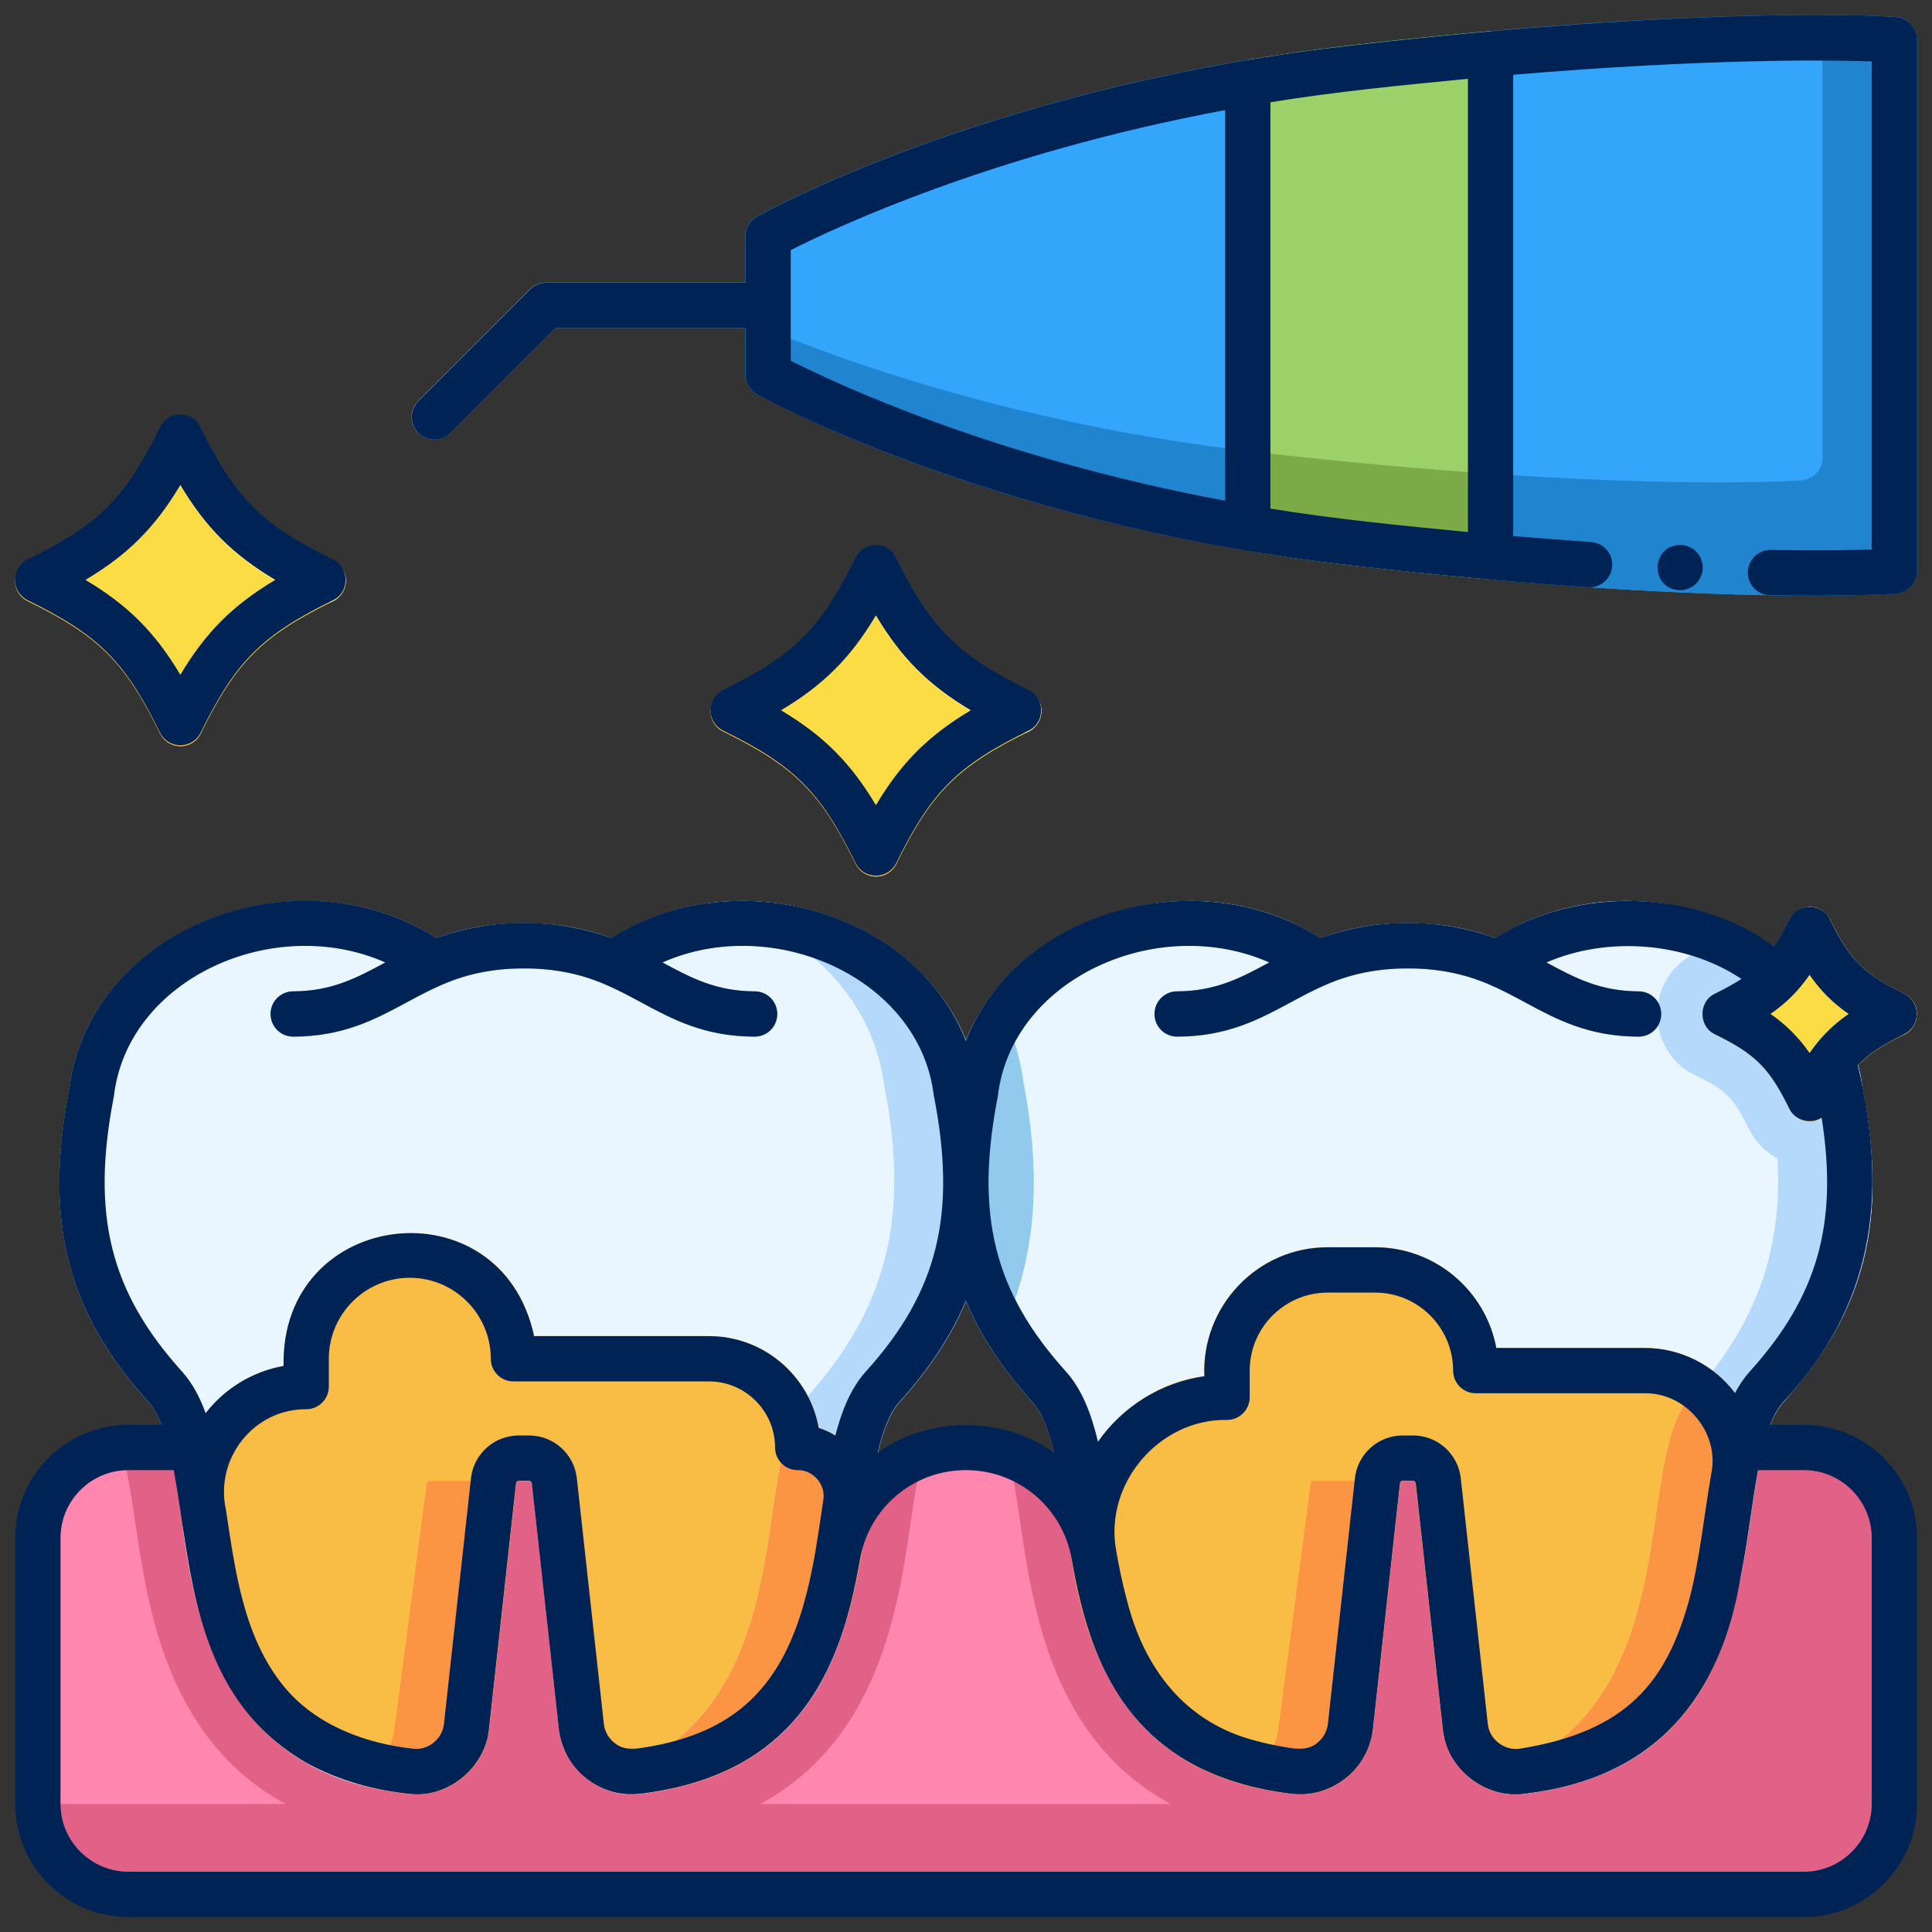
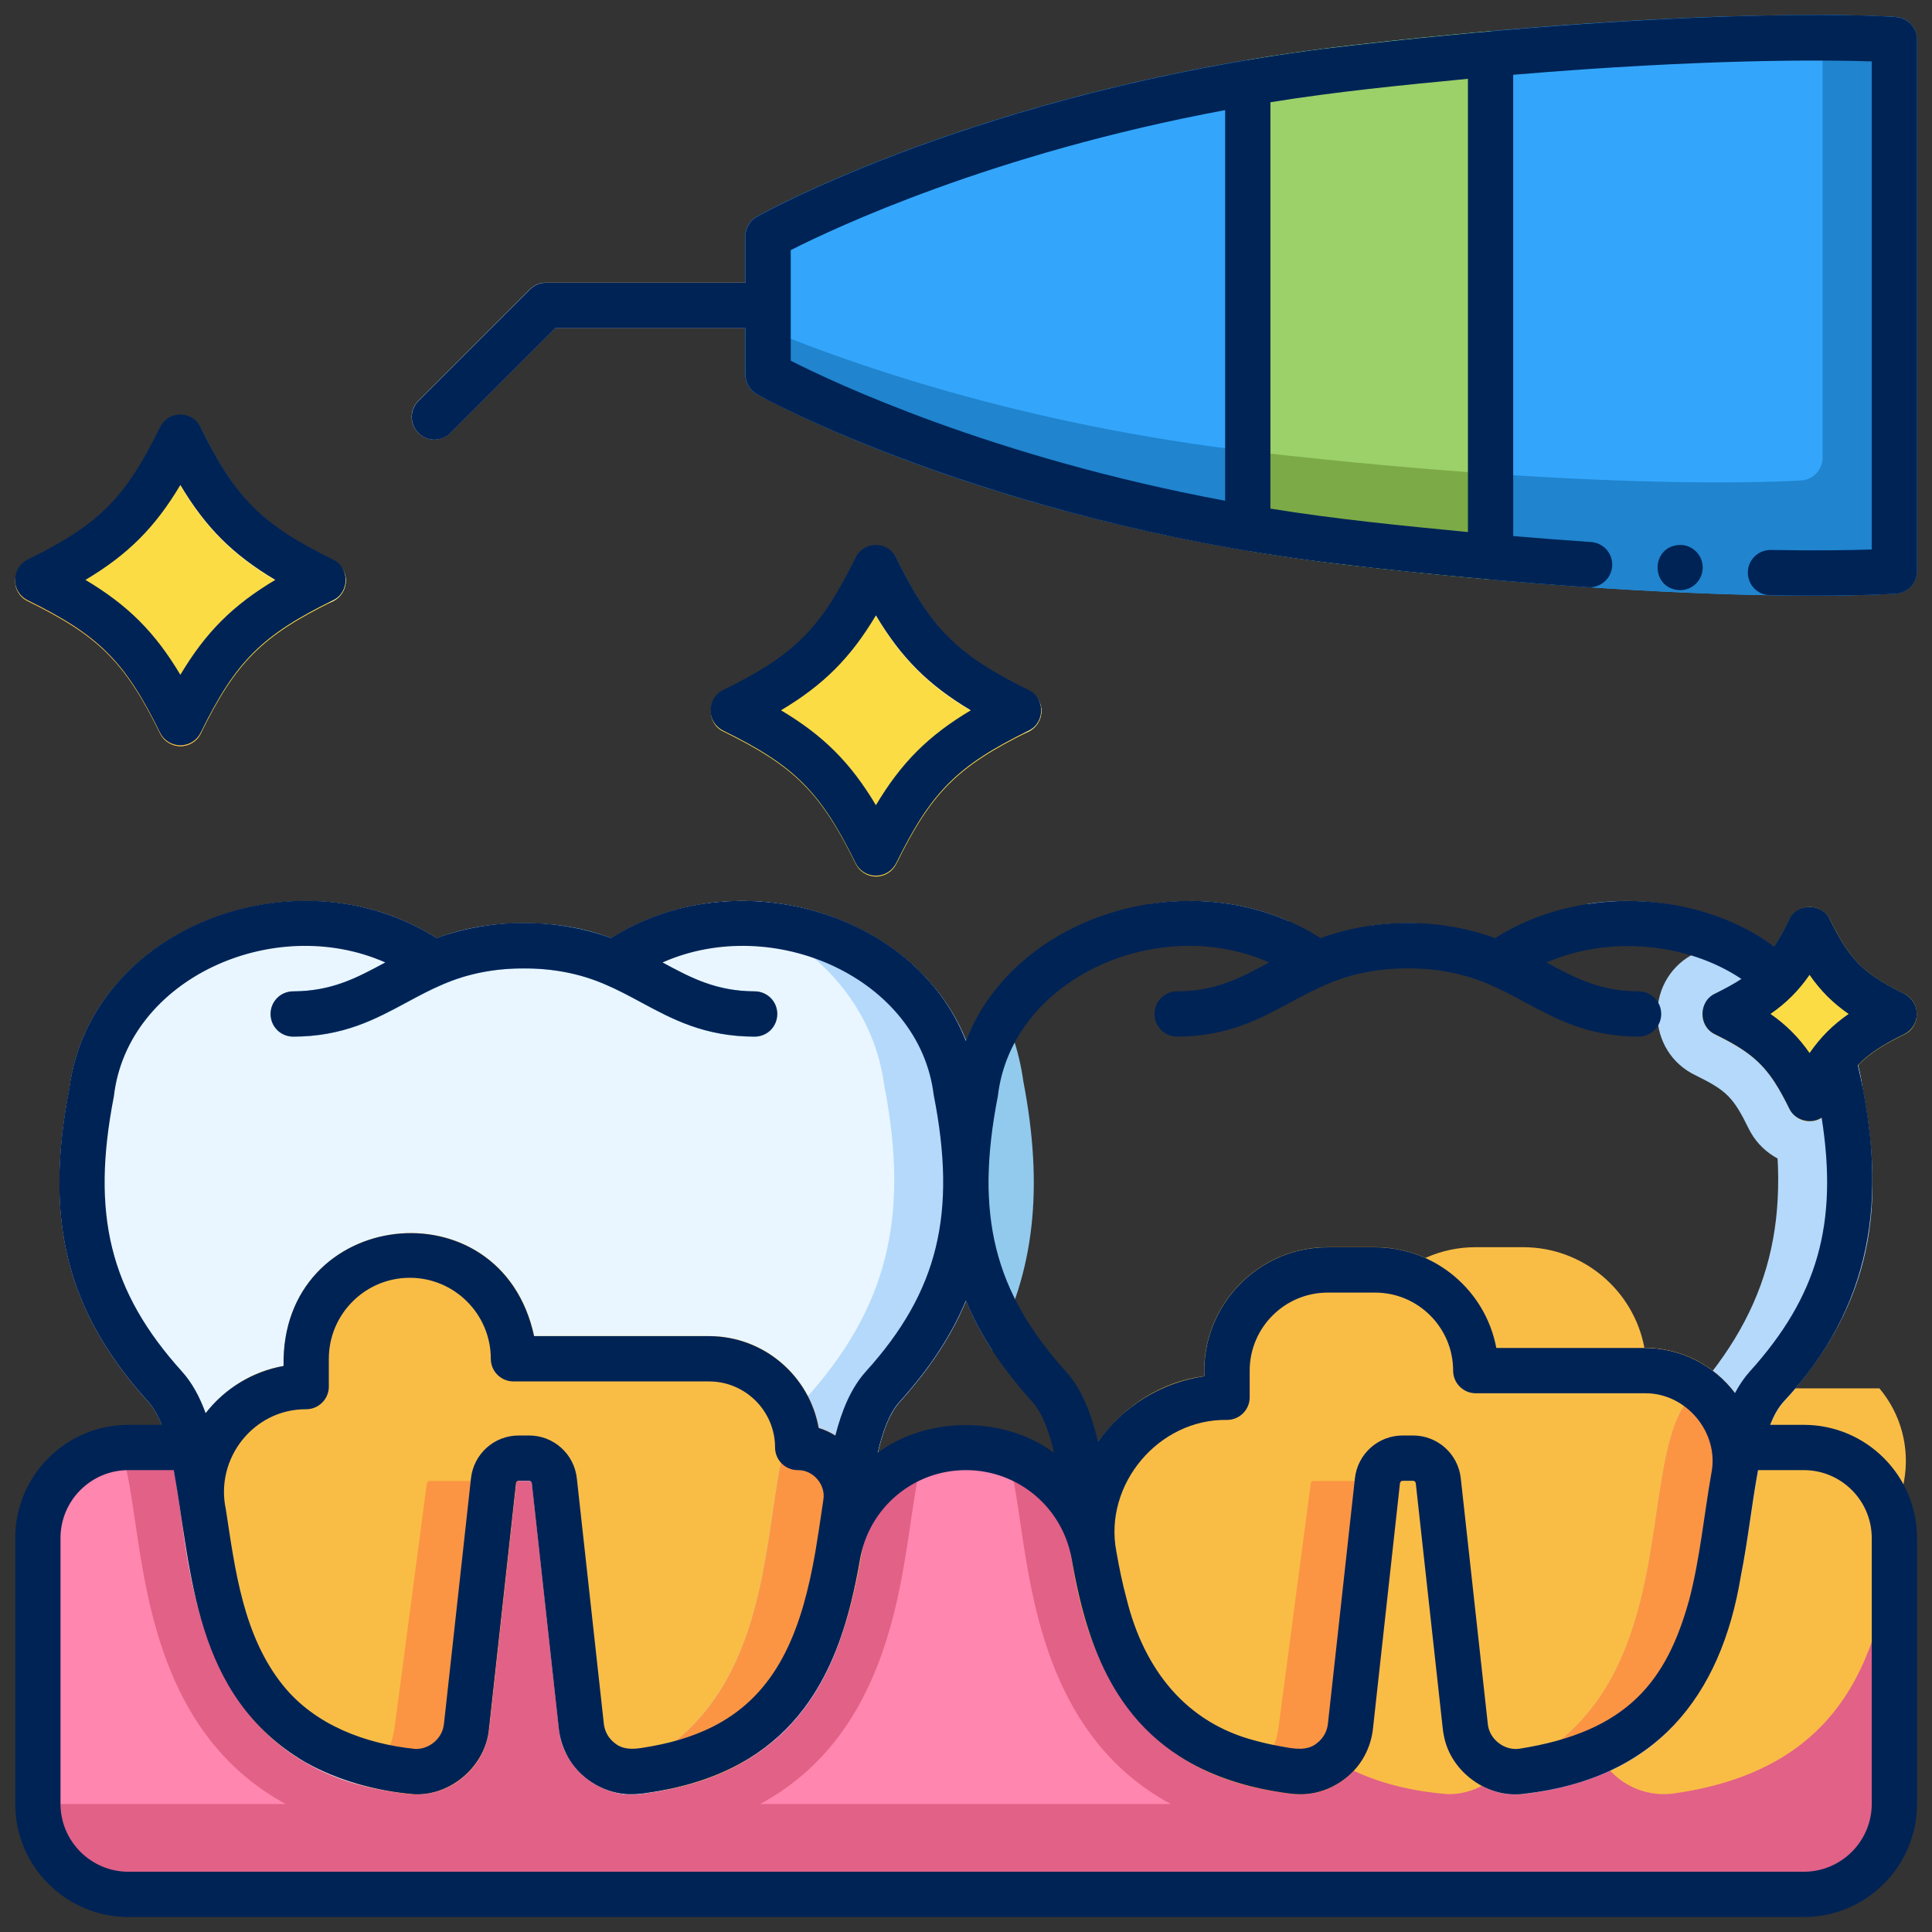
<svg xmlns="http://www.w3.org/2000/svg" id="Layer_4" height="512" viewBox="0 0 512 512" width="512" data-name="Layer 4">
  <rect x="0" y="0" width="512" height="512" fill="#333333" stroke="none" />
  <g>
    <g>
      <g fill="#fcdc45">
        <path d="m88.304 148.523c-18.916-9.286-25.803-16.172-35.089-35.088-1.008-2.054-3.097-3.356-5.386-3.356s-4.377 1.302-5.386 3.356c-9.286 18.916-16.173 25.802-35.088 35.088-4.411 2.043-4.429 8.728 0 10.772 18.915 9.286 25.802 16.172 35.088 35.088 1.008 2.054 3.097 3.356 5.386 3.356s4.377-1.302 5.386-3.356c9.287-18.916 16.173-25.802 35.089-35.088 2.054-1.009 3.356-3.098 3.356-5.386s-1.302-4.377-3.356-5.386z" />
        <path d="m272.632 183.082c-18.916-9.287-25.802-16.173-35.088-35.088-1.008-2.054-3.097-3.356-5.386-3.356s-4.377 1.302-5.386 3.356c-9.287 18.916-16.173 25.802-35.088 35.088-4.411 2.042-4.429 8.728 0 10.771 18.915 9.286 25.802 16.173 35.088 35.088 1.008 2.054 3.097 3.356 5.386 3.356s4.377-1.302 5.386-3.356c9.286-18.916 16.173-25.802 35.088-35.088 2.054-1.008 3.356-3.097 3.356-5.386s-1.302-4.377-3.356-5.386z" />
      </g>
      <g>
        <path d="m478 383.568h-17.022c-6.882 29.476-2.398 78.986-57.706 85.798-7.433.916-14.171-4.474-14.99-11.919l-7.157-65.054c-.376-3.418-3.263-6.005-6.702-6.005h-2.724c-3.438 0-6.326 2.587-6.702 6.005l-7.157 65.054c-.819 7.445-7.557 12.835-14.99 11.919-39.538-4.87-48.52-31.561-52.942-57.154-2.859-16.546-17.184-28.644-33.975-28.644-16.791 0-31.117 12.099-33.975 28.644-4.422 25.593-13.404 52.284-52.942 57.154-7.433.916-14.171-4.474-14.99-11.919l-7.157-65.054c-.376-3.418-3.263-6.005-6.702-6.005h-2.724c-3.438 0-6.326 2.587-6.702 6.005l-7.157 65.054c-.819 7.445-7.557 12.835-14.99 11.919-55.307-6.812-50.824-56.322-57.706-85.798h-16.892c-13.255 0-24 10.745-24 24v70.432c0 13.255 10.745 24 24 24h444c13.255 0 24-10.745 24-24v-70.432c0-13.255-10.745-24-24-24z" fill="#ff86ae" />
        <g>
          <path d="m478 383.568h-17.022c-6.882 29.476-2.398 78.986-57.706 85.798-7.433.916-14.171-4.474-14.99-11.919l-7.157-65.054c-.376-3.418-3.263-6.005-6.702-6.005h-2.724c-3.438 0-6.326 2.587-6.701 6.005l-7.157 65.054c-.819 7.445-7.557 12.834-14.99 11.919-39.538-4.87-48.52-31.561-52.942-57.154-2.196-12.708-11.158-22.784-22.803-26.779 1.398 5.232 2.484 12.609 3.293 18.129 3.33 22.67 8.45 57.45 39.85 74.52h-108.78c31.4-17.07 36.52-51.85 39.85-74.52.806-5.5 1.888-12.843 3.278-18.072-11.565 4.033-20.453 14.075-22.638 26.722-4.422 25.593-13.404 52.284-52.942 57.154-7.433.916-14.171-4.474-14.99-11.919l-7.157-65.054c-.376-3.417-3.263-6.005-6.702-6.005h-2.724c-3.438 0-6.326 2.587-6.701 6.005l-7.157 65.054c-.819 7.445-7.557 12.834-14.99 11.919-55.307-6.812-50.824-56.322-57.706-85.798h-16.892c-.654 0-1.3.033-1.94.085 1.649 5.219 2.904 13.727 3.81 19.909 3.33 22.67 8.45 57.45 39.85 74.52h-65.716c.045 13.217 10.771 23.918 23.998 23.918h444c13.255 0 24-10.745 24-24v-70.432c0-13.255-10.745-24-24-24z" fill="#e26187" />
-           <path d="m493.594 288.445c-5.667-42.786-60.443-63.315-97.328-39.792-14.154-5.315-32.124-5.314-46.279 0-36.668-23.551-91.837-2.886-97.327 39.793-6.802 34.997-.735 59.078 20.92 83.087 5.067 5.618 6.829 17.6 8.694 30.285 4.18 28.435 9.905 67.377 59.809 73.574 5.226.65 10.375-.791 14.503-4.054 4.123-3.259 6.71-7.93 7.284-13.151l7.158-65.055c.041-.376.358-.66.737-.66h2.724c.379 0 .696.284.737.661l7.157 65.054c.914 10.533 11.364 18.749 21.787 17.205 49.905-6.197 55.63-45.139 59.81-73.574 1.865-12.685 3.626-24.667 8.694-30.285 21.655-24.009 27.722-48.089 20.92-83.087z" fill="#e9f6ff" />
          <path d="m458.79 367.931c-5.717-6.819-14.101-10.73-23.001-10.73h-39.282c-2.825-15.164-16.157-26.68-32.127-26.68h-12.555c-18.585-.047-33.464 15.647-32.679 34.171-22.651 2.839-39.508 25.868-35.177 48.387 4.327 28.246 17.475 59.083 60.558 62.391 4.336 0 8.521-1.45 11.986-4.192 4.127-3.266 6.717-7.944 7.292-13.174l7.157-65.054c.042-.377.359-.661.738-.661h2.724c.379 0 .696.284.738.661l7.157 65.054c.575 5.225 3.163 9.897 7.288 13.158 4.12 3.257 9.257 4.698 14.467 4.051 49.889-6.95 55.305-43.042 59.545-71.997.563-3.82 1.095-7.428 1.714-10.924 1.548-8.74-.836-17.655-6.542-24.461z" fill="#f9bd46" />
          <g>
            <path d="m371.266 247.872c1.785-1.138 3.613-2.171 5.474-3.105-4.65-.232-9.342-.01-13.903.654 2.912.626 5.74 1.442 8.429 2.451z" fill="#e9f6ff" />
-             <path d="m458.79 367.931c-5.717-6.819-14.101-10.73-23.001-10.73h-39.282c-2.825-15.164-16.157-26.68-32.127-26.68h-12.555c-18.585-.047-33.464 15.647-32.679 34.171-22.651 2.839-39.508 25.868-35.177 48.387 4.327 28.246 17.475 59.083 60.558 62.391 4.336 0 8.521-1.45 11.986-4.192 4.127-3.266 6.717-7.944 7.292-13.174l7.157-65.054c.042-.377.359-.661.738-.661h2.724c.379 0 .696.284.738.661l7.157 65.054c.575 5.225 3.163 9.897 7.288 13.158 4.12 3.257 9.257 4.698 14.467 4.051 49.889-6.95 55.305-43.042 59.545-71.997.563-3.82 1.095-7.428 1.714-10.924 1.548-8.74-.836-17.655-6.542-24.461z" fill="#f9bd46" />
+             <path d="m458.79 367.931c-5.717-6.819-14.101-10.73-23.001-10.73c-2.825-15.164-16.157-26.68-32.127-26.68h-12.555c-18.585-.047-33.464 15.647-32.679 34.171-22.651 2.839-39.508 25.868-35.177 48.387 4.327 28.246 17.475 59.083 60.558 62.391 4.336 0 8.521-1.45 11.986-4.192 4.127-3.266 6.717-7.944 7.292-13.174l7.157-65.054c.042-.377.359-.661.738-.661h2.724c.379 0 .696.284.738.661l7.157 65.054c.575 5.225 3.163 9.897 7.288 13.158 4.12 3.257 9.257 4.698 14.467 4.051 49.889-6.95 55.305-43.042 59.545-71.997.563-3.82 1.095-7.428 1.714-10.924 1.548-8.74-.836-17.655-6.542-24.461z" fill="#f9bd46" />
            <path d="m324.987 247.872c5.169-1.941 10.848-3.164 16.662-3.688-11.63-5.124-24.457-6.464-36.681-4.607 6.985 1.555 13.771 4.282 20.019 8.295z" fill="#e9f6ff" />
            <path d="m371.028 393.131c.041-.376.358-.66.737-.66h-23.674c-.379 0-.696.284-.737.66l-8.484 64.274c-.574 5.222-3.161 9.893-7.284 13.151-.998.789-2.058 1.466-3.162 2.038 4.143 1.228 8.677 2.178 13.659 2.796 5.226.65 10.375-.791 14.503-4.054 4.123-3.259 6.71-7.93 7.284-13.151l7.158-65.055z" fill="#fb9543" />
            <path d="m493.594 288.445c-4.506-34.022-40.063-53.968-72.985-48.887 23.956 5.156 44.621 22.71 47.985 48.106 6.802 34.998.734 59.079-20.92 83.087-5.067 5.618-6.829 17.6-8.694 30.285-3.821 25.989-8.939 60.751-47.895 71.271 3.806 2.522 8.447 3.771 13.085 3.084 49.905-6.197 55.63-45.139 59.81-73.574 1.865-12.685 3.626-24.667 8.694-30.285 21.655-24.009 27.722-48.089 20.92-83.087z" fill="#b4d9fb" />
            <path d="m458.79 367.931c-1.467-1.75-3.113-3.305-4.895-4.656-1.912 2.501-3.978 4.989-6.221 7.476-5.067 5.618-6.829 17.6-8.694 30.285-3.821 25.989-8.939 60.751-47.895 71.271.284.188.581.354.874.528.269.156.534.322.809.465.096.051.195.094.291.144 3.381 1.681 7.177 2.346 11.014 1.869 18.451-2.571 30.814-9.129 39.289-17.836 8.432-8.861 13.105-19.944 16.054-31.184 1.958-7.722 3.119-15.582 4.202-22.977.563-3.82 1.095-7.428 1.714-10.924 1.548-8.74-.836-17.655-6.542-24.461z" fill="#fb9543" />
          </g>
          <path d="m493.594 288.445c-2.679-20.229-16.338-35.478-33.891-43.453-2.315 3.205-4.924 4.886-10.376 7.567-6.248 2.964-10.12 9.16-10.118 16.212.003 7.046 3.875 13.234 10.121 16.193 8.281 4.072 10.007 5.814 14.096 14.143 3.002 6.116 9.344 10.068 16.158 10.068 6.557 0 12.668-3.667 15.796-9.392-.435-3.656-1.025-7.426-1.786-11.339z" fill="#b4d9fb" />
-           <path d="m434.272 262.761c-23.477-.462-30.082-18.345-61.145-18.075-31.13-.254-37.612 17.599-61.144 18.075-7.904.256-7.974 11.716 0 11.999 27.287-.225 33.297-18.328 61.144-18.075 27.845-.254 33.861 17.851 61.145 18.075 7.907-.26 7.973-11.715 0-12z" fill="#84b4d8" />
          <path d="m271.185 286.498c-1.14-8.241-3.866-16.075-7.961-23.215-5.556 7.294-9.297 15.846-10.564 25.162-5.519 28.398-2.563 49.608 10.316 69.425 11.226-20.569 13.65-43.099 8.209-71.372z" fill="#91caed" />
        </g>
        <g>
          <path d="m504.644 263.376c-10.729-5.268-14.407-8.945-19.673-19.674-1.009-2.054-3.098-3.356-5.386-3.356s-4.377 1.302-5.386 3.356c-5.267 10.729-8.944 14.407-19.673 19.674-4.415 2.043-4.426 8.728 0 10.771 10.729 5.267 14.406 8.944 19.673 19.673 1.008 2.054 3.097 3.356 5.386 3.356s4.377-1.302 5.386-3.356c5.267-10.729 8.944-14.406 19.674-19.673 4.415-2.043 4.426-8.728 0-10.771z" fill="#fcdc45" />
          <g>
-             <path d="m504.644 263.376c-10.729-5.268-14.407-8.945-19.673-19.674-3.736-7.001-14.028-1.971-10.772 5.288 6.426 13.089 12.068 18.731 25.158 25.157 7.208 3.256 12.321-6.999 5.288-10.771z" fill="#ffee93" />
            <path d="m459.813 263.376c-7.241-3.252-12.302 7.021-5.288 10.772 10.729 5.267 14.406 8.944 19.673 19.673 1.465 3.004 5.121 4.19 8.03 2.742 2.975-1.46 4.202-5.055 2.742-8.03-6.425-13.089-12.068-18.731-25.157-25.157z" fill="#f9bd46" />
          </g>
        </g>
        <path d="m259.34 288.445c-5.667-42.787-60.444-63.315-97.328-39.792-14.154-5.315-32.125-5.315-46.279 0-36.669-23.552-91.838-2.886-97.327 39.792-6.802 34.997-.735 59.078 20.92 83.087 5.067 5.618 6.829 17.6 8.694 30.285 3.608 28.796 11.855 69.855 62.26 73.726 4.364 0 8.571-1.455 12.052-4.205 4.123-3.259 6.71-7.93 7.285-13.152l7.157-65.054c.042-.377.358-.661.737-.661h2.724c.379 0 .696.284.737.661l7.157 65.054c.932 10.538 11.318 18.737 21.787 17.205 49.904-6.197 55.629-45.139 59.809-73.574 1.865-12.685 3.626-24.667 8.694-30.285 21.655-24.009 27.722-48.089 20.92-83.087z" fill="#e9f6ff" />
        <path d="m217.002 378.4c-2.451-13.814-14.546-24.339-29.054-24.339h-46.361c-8.727-40.724-67.221-34.07-66.389 7.906-18.277 3.059-30.87 21.582-27.154 39.767 4.18 28.442 9.906 67.395 59.841 73.578 5.211.652 10.346-.793 14.467-4.051 4.125-3.261 6.713-7.934 7.288-13.158l7.157-65.054c.042-.377.359-.661.738-.661h2.724c.379 0 .696.284.738.661l7.157 65.054c.575 5.229 3.165 9.907 7.292 13.173 3.466 2.742 7.652 4.193 11.99 4.193 50.485-3.885 58.694-44.917 62.316-73.734 0 0 .372-2.516.372-2.516 1.495-8.975-4.415-18.308-13.12-20.819z" fill="#f9bd46" />
        <path d="m136.778 393.131c.041-.376.358-.66.737-.66h-23.674c-.379 0-.696.284-.737.66l-8.484 64.274c-.574 5.222-3.161 9.893-7.284 13.151-.998.789-2.058 1.466-3.162 2.038 4.143 1.228 8.677 2.178 13.659 2.796 5.226.65 10.375-.791 14.503-4.054 4.123-3.259 6.71-7.93 7.284-13.151l7.158-65.055z" fill="#fb9543" />
        <path d="m259.343 288.445c-4.506-34.022-40.063-53.968-72.985-48.887 23.956 5.156 44.621 22.71 47.985 48.106 6.802 34.998.734 59.079-20.92 83.087-5.067 5.618-6.829 17.6-8.694 30.285-3.821 25.989-8.939 60.751-47.895 71.271 3.806 2.522 8.447 3.771 13.085 3.084 49.905-6.197 55.63-45.139 59.81-73.574 1.865-12.685 3.626-24.667 8.694-30.285 21.655-24.009 27.722-48.089 20.92-83.087z" fill="#b4d9fb" />
        <path d="m217.002 378.4c-.531-2.993-1.516-5.831-2.879-8.442-.235.264-.461.529-.699.793-5.067 5.618-6.829 17.6-8.694 30.285-3.82 25.982-8.937 60.732-47.864 71.262 3.163 2.077 6.808 3.172 10.569 3.172 4.4-.339 8.472-.965 12.255-1.835 6.091-1.46 11.393-3.489 16.015-5.975 15.729-8.613 23.911-23.03 28.531-38.032 2.789-9.428 4.215-19.111 5.494-27.81.141-.96.282-1.914.424-2.864 1.336-8.892-4.531-18.067-13.151-20.553z" fill="#fb9543" />
        <path d="m200.017 262.761c-23.478-.462-30.081-18.345-61.145-18.075-31.13-.254-37.613 17.599-61.145 18.075-7.904.256-7.974 11.716 0 11.999 27.287-.225 33.297-18.329 61.145-18.075 27.844-.254 33.862 17.852 61.144 18.075 7.907-.26 7.973-11.715 0-12z" fill="#84b4d8" />
      </g>
      <g>
        <path d="m88.304 148.523c-18.916-9.287-25.803-16.173-35.089-35.088-1.459-2.975-5.055-4.203-8.03-2.742-2.975 1.46-4.202 5.055-2.742 8.03 10.362 21.109 19.463 30.209 40.572 40.572 7.203 3.255 12.324-6.995 5.288-10.771z" fill="#ffee93" />
        <path d="m12.644 148.523c-7.236-3.249-12.305 7.015-5.288 10.773 18.915 9.286 25.802 16.172 35.088 35.088 1.465 3.004 5.121 4.19 8.03 2.742 2.975-1.46 4.202-5.055 2.742-8.03-10.363-21.109-19.463-30.21-40.572-40.573z" fill="#f9bd46" />
        <path d="m272.632 183.082c-18.916-9.287-25.802-16.173-35.088-35.088-1.459-2.975-5.055-4.203-8.03-2.742-2.975 1.46-4.202 5.055-2.742 8.03 10.363 21.109 19.463 30.209 40.572 40.572 7.203 3.255 12.324-6.996 5.288-10.771z" fill="#ffee93" />
-         <path d="m196.972 183.082c-7.235-3.252-12.306 7.016-5.288 10.772 18.915 9.286 25.802 16.173 35.088 35.088 1.465 3.004 5.121 4.19 8.03 2.742 2.975-1.46 4.202-5.055 2.742-8.03-10.362-21.109-19.463-30.209-40.572-40.572z" fill="#f9bd46" />
      </g>
    </g>
    <g>
      <path d="m203.52 74.912h-58.851c-1.591 0-3.117.632-4.243 1.757l-29.571 29.571c-2.343 2.343-2.343 6.142 0 8.485s6.143 2.343 8.485 0l27.813-27.813h56.366c7.938-.272 7.944-11.726 0-12z" fill="#e3eae8" />
      <path d="m502.421 4.516c-1.99-.139-49.802-3.3-144.214 7.471-95.053 10.844-155.109 44.004-157.62 45.411-1.895 1.061-3.067 3.063-3.067 5.234v36.56c0 2.171 1.173 4.173 3.067 5.234 2.51 1.406 62.567 34.566 157.62 45.411 58.713 6.698 99.402 8.009 122.258 8.009 13.897 0 21.203-.485 21.955-.538 3.143-.221 5.58-2.835 5.58-5.985v-140.822c0-3.15-2.437-5.764-5.579-5.985z" fill="#33a6fb" />
      <path d="m502.421 4.516c-.705-.049-7.172-.478-19.421-.531v117.338c0 3.15-2.437 5.764-5.58 5.985-.752.053-8.058.538-21.955.538-22.856 0-63.545-1.311-122.258-8.009-62.493-7.13-109.857-23.905-135.687-34.96v14.315c0 2.171 1.173 4.173 3.067 5.234 2.51 1.406 62.567 34.566 157.62 45.411 58.713 6.698 99.402 8.009 122.258 8.009 13.897 0 21.203-.485 21.955-.538 3.143-.221 5.58-2.835 5.58-5.985v-140.822c0-3.15-2.437-5.764-5.579-5.985z" fill="#2084ce" />
      <path d="m330.639 15.881v130.062c8.823 1.486 18.015 2.804 27.568 3.894 13.167 1.502 25.42 2.731 36.776 3.738v-145.327c-11.355 1.006-23.611 2.237-36.776 3.739-9.553 1.09-18.745 2.408-27.568 3.894z" fill="#9cd069" />
      <path d="m365.284 150.625c9.881 1.084 19.777 2.067 29.668 2.946.01 0 .02.002.031.003v-28.029c-17.723-1.216-38.305-3.031-61.776-5.709-.863-.098-1.711-.206-2.568-.308v26.414s.003 0 .005 0c11.36 1.93 23.116 3.46 34.64 4.682z" fill="#7caa46" />
    </g>
    <path d="m458.79 367.931c-1.467-1.75-3.113-3.305-4.895-4.656-1.912 2.501-3.978 4.989-6.221 7.476-5.067 5.618-6.829 17.6-8.694 30.285-3.821 25.989-8.939 60.751-47.895 71.271.284.188.581.354.874.528.269.156.534.322.809.465.096.051.195.094.291.144 3.381 1.681 7.177 2.346 11.014 1.869 18.451-2.571 30.814-9.129 39.289-17.836 8.432-8.861 13.105-19.944 16.054-31.184 1.958-7.722 3.119-15.582 4.202-22.977.563-3.82 1.095-7.428 1.714-10.924 1.548-8.74-.836-17.655-6.542-24.461z" fill="#fb9543" />
  </g>
  <g fill="#002356">
    <path d="m7.323 159.063c18.916 9.287 25.803 16.173 35.088 35.088 1.009 2.054 3.098 3.356 5.386 3.356s4.377-1.302 5.386-3.356c9.286-18.916 16.172-25.802 35.088-35.088 4.411-2.042 4.429-8.728 0-10.771-18.915-9.286-25.802-16.173-35.088-35.089-1.009-2.054-3.098-3.356-5.386-3.356s-4.377 1.302-5.386 3.356c-9.286 18.916-16.172 25.802-35.088 35.089-2.054 1.008-3.356 3.097-3.356 5.386s1.302 4.377 3.356 5.386zm40.475-30.538c6.719 11.268 13.884 18.434 25.152 25.152-11.268 6.719-18.433 13.884-25.152 25.152-6.719-11.268-13.884-18.433-25.152-25.152 11.268-6.719 18.434-13.884 25.152-25.152z" />
    <path d="m191.651 193.622c18.916 9.286 25.802 16.172 35.088 35.088 1.008 2.054 3.097 3.356 5.386 3.356s4.377-1.302 5.386-3.356c9.286-18.916 16.173-25.802 35.089-35.088 4.411-2.043 4.429-8.728 0-10.772-18.916-9.286-25.802-16.172-35.089-35.088-1.008-2.054-3.097-3.356-5.386-3.356s-4.377 1.302-5.386 3.356c-9.287 18.916-16.173 25.803-35.088 35.088-2.054 1.009-3.356 3.098-3.356 5.386s1.302 4.377 3.356 5.386zm40.474-30.539c6.719 11.268 13.884 18.434 25.152 25.152-11.268 6.719-18.434 13.884-25.152 25.152-6.719-11.268-13.884-18.433-25.152-25.152 11.268-6.719 18.433-13.884 25.152-25.152z" />
    <path d="m478.033 377.598h-8.944c.976-2.452 2.131-4.542 3.552-6.118 23.212-24.798 28.146-53.497 19.692-89.18 2.99-3.122 6.666-5.45 12.278-8.206 2.054-1.009 3.355-3.098 3.355-5.386s-1.302-4.378-3.356-5.386c-10.729-5.267-14.406-8.944-19.673-19.673-2.041-4.417-8.73-4.423-10.772 0-1.393 2.837-2.676 5.171-4.006 7.182-20.684-15.201-52.078-16.157-73.926-2.23-14.734-5.344-31.545-5.344-46.279 0-32.421-20.755-80.46-7.344-93.988 27.252-13.539-34.61-61.562-48-93.987-27.253-14.735-5.343-31.545-5.344-46.279 0-36.891-23.527-91.669-2.98-97.327 39.792-6.802 34.999-.735 59.079 20.92 83.087 1.421 1.576 2.576 3.666 3.552 6.118h-8.813c-16.542 0-30 13.458-30 30v70.432c0 16.542 13.458 30 30 30h444c16.542 0 30-13.458 30-30v-70.432c0-16.542-13.458-30-30-30zm-353.22 14.169-7.157 65.054c-.028.25-.067.498-.119.741-.663 3.444-4.045 6.101-7.551 5.921-13.05-1.34-26.389-6.27-34.855-16.689-10.654-13.13-12.803-30.587-15.272-46.775-2.939-13.509 7.368-26.633 21.283-26.558 3.313 0 6-2.687 6-6v-7.37c0-11.835 9.628-21.464 21.464-21.464s21.464 9.629 21.464 21.464c0 3.313 2.687 6 6 6h51.822c9.653 0 17.507 7.854 17.507 17.507 0 3.313 2.686 6 6 6 4.062-.103 7.482 3.831 6.801 7.844-.127.855-.253 1.714-.38 2.577-.541 3.68-1.086 7.375-1.708 11.033-3.501 20.341-9.62 36.375-24.881 45.267-5.702 3.316-12.081 5.298-18.557 6.456-3.287.565-7.046 1.507-9.852-.905-1.584-1.252-2.577-3.045-2.798-5.05l-7.157-65.054c-.711-6.47-6.157-11.349-12.666-11.349h-2.724c-6.509 0-11.954 4.879-12.666 11.349zm234.254 0-7.157 65.054c-.221 2.005-1.214 3.798-2.797 5.05-2.528 2.181-5.954 1.626-8.957 1.065-2.492-.422-4.961-.954-7.381-1.619-18.35-4.696-29.53-18.716-34.2-37.524-1.133-4.221-1.987-8.332-2.748-12.719-3.36-17.751 11.289-35.09 29.352-34.781 3.313 0 6-2.687 6-6v-7.062c0-11.402 9.277-20.68 20.679-20.68h12.555c11.402 0 20.679 9.277 20.679 20.68 0 3.313 2.686 6 6 6h44.729c10.937-.186 19.826 10.34 17.727 21.098-1.969 11.137-3.037 22.726-5.893 33.624-5.919 21.351-16.109 34.959-45.044 39.483-3.994.569-7.988-2.593-8.333-6.614 0 0-7.157-65.054-7.157-65.054-.711-6.47-6.157-11.349-12.666-11.349h-2.724c-6.509 0-11.954 4.879-12.666 11.349zm130.844-123.059c-4.218 2.924-7.436 6.142-10.359 10.359-2.827-4.087-6.272-7.555-10.359-10.359 4.218-2.923 7.436-6.141 10.359-10.358 2.923 4.218 6.141 7.436 10.359 10.358zm-225.472 21.808c3.583-31.094 42.298-48.549 71.91-35.459-7.613 4.104-14.179 7.652-24.4 7.652-3.313 0-6 2.687-6 6s2.687 6 6 6c13.231 0 21.784-4.61 30.055-9.068 3.152-1.699 6.243-3.362 9.6-4.788 6.778-2.94 14.116-4.244 21.49-4.218 7.374-.026 14.713 1.278 21.491 4.219 3.357 1.426 6.447 3.089 9.599 4.788 8.271 4.458 16.823 9.068 30.055 9.068 3.313 0 6-2.687 6-6s-2.687-6-6-6c-10.221 0-16.787-3.548-24.4-7.652 16.358-7.087 37.091-5.37 51.651 4.369-1.88 1.238-4.343 2.592-6.998 3.897-4.419 2.047-4.424 8.727 0 10.772 8.047 3.95 12.127 7.006 15.886 12.813 1.391 2.152 2.61 4.465 3.787 6.859 1.472 3.163 5.682 4.325 8.589 2.43 4.435 28.166-1.118 47.392-19.025 67.245-1.53 1.696-2.822 3.627-3.943 5.734-5.65-7.523-14.557-11.961-23.966-11.947h-39.282c-2.825-15.164-16.157-26.68-32.127-26.68h-12.555c-18.585-.047-33.464 15.648-32.679 34.171-11.244 1.594-21.644 7.917-28.203 17.368-1.75-7.404-4.241-13.906-8.517-18.647-19.086-21.16-24.138-41.607-18.021-72.927zm14.898 94.49c-13.204-9.789-33.536-9.788-46.74 0 1.338-5.738 3.093-10.537 5.789-13.525 7.888-8.746 13.699-17.503 17.581-26.792 3.883 9.289 9.693 18.047 17.58 26.792 2.696 2.989 4.451 7.788 5.789 13.526zm-249.152-94.49c3.582-31.092 42.296-48.55 71.91-35.459-7.613 4.103-14.179 7.652-24.399 7.652-3.313 0-6 2.687-6 6s2.687 6 6 6c13.231 0 21.784-4.61 30.055-9.068 3.153-1.699 6.244-3.362 9.601-4.789 6.778-2.94 14.115-4.244 21.489-4.218 7.373-.026 14.71 1.278 21.487 4.217 3.358 1.427 6.45 3.09 9.603 4.789 8.271 4.458 16.823 9.068 30.055 9.068 3.313 0 6-2.687 6-6s-2.687-6-6-6c-10.221 0-16.787-3.548-24.4-7.652 29.46-13.041 68.074 4.233 71.851 35.097 6.19 31.355 1.226 52.091-17.96 73.29-3.957 4.387-6.38 10.289-8.108 17.011-1.382-.86-2.865-1.546-4.421-2.024-2.451-13.814-14.546-24.339-29.054-24.339h-46.361c-8.727-40.724-67.221-34.07-66.389 7.906-8.093 1.447-15.542 5.904-20.648 12.499-1.549-4.255-3.551-8.018-6.29-11.054-19.086-21.16-24.138-41.606-18.02-72.927zm465.848 187.514c0 9.925-8.075 18-18 18h-444c-9.925 0-18-8.075-18-18v-70.432c0-9.925 8.075-18 18-18h12.008c4.909 26.986 4.993 59.8 34.876 77.411 8.81 4.927 18.831 7.632 28.863 8.48 9.807.441 18.923-7.557 19.803-17.356 0 0 7.157-65.054 7.157-65.054.042-.377.359-.661.738-.661h2.724c.379 0 .696.284.738.661l7.157 65.054c.276 2.566 1.1 5.058 2.314 7.323 3.037 5.582 9.092 9.519 15.466 9.981 3.107.238 6.201-.394 9.252-.904 8.167-1.474 16.194-4.15 23.287-8.501 5.683-3.473 10.692-8.027 14.679-13.354 6.37-8.473 10.041-18.275 12.521-28.339.906-3.676 1.652-7.387 2.289-11.075 2.369-13.713 14.171-23.666 28.063-23.666s25.646 9.915 28.047 23.586c.597 3.478 1.3 6.988 2.126 10.439 2.503 10.327 6.178 20.362 12.657 28.996 3.802 5.088 8.527 9.482 13.894 12.892 7.637 4.884 16.391 7.737 25.31 9.233 2.639.42 5.37.919 8.068.692 6.369-.464 12.422-4.401 15.455-9.98 1.241-2.234 2.034-4.756 2.314-7.323 0 0 7.157-65.054 7.157-65.054.042-.377.359-.661.738-.661h2.724c.379 0 .696.284.738.661l7.157 65.054c.072.653.175 1.297.309 1.931 1.83 9.602 11.667 16.683 21.378 15.287 34.522-3.977 52.016-25.415 57.319-57.795 1.917-9.627 2.805-18.605 4.537-27.958h12.139c9.925 0 18 8.075 18 18v70.432z" />
    <path d="m451.235 150.406c0-3.313-2.686-6-6-6-7.943.275-7.94 11.727 0 12 3.314 0 6-2.686 6-6z" />
    <path d="m502.454 4.545c-7.097-.672-59.299-2.639-151.693 8.382-90.711 11.672-147.696 43.131-150.14 44.499-1.895 1.061-3.067 3.063-3.067 5.234v12.28h-52.851c-1.591 0-3.117.632-4.243 1.757l-29.571 29.571c-2.343 2.343-2.343 6.142 0 8.485s6.143 2.343 8.485 0l27.813-27.813h50.366v12.28c0 2.171 1.173 4.173 3.067 5.234 1.685 1.177 61.206 33.39 150.939 44.6 14.31 1.772 28.69 3.208 43.042 4.501 8.943.793 17.716 1.486 26.249 2.063 3.297.224 6.167-2.275 6.391-5.582.224-3.306-2.276-6.167-5.582-6.391-6.741-.456-13.636-.986-20.644-1.578v-122.248c50.886-4.288 82.856-3.947 95.017-3.55v129.351c-5.261.176-14.213.346-26.734.131-3.301-.061-6.049 2.582-6.102 5.896-.057 3.313 2.583 6.045 5.896 6.102 4.327.074 8.229.104 11.71.104 14.097 0 21.281-.49 21.649-.516 3.143-.221 5.58-2.834 5.58-5.985v-140.821c0-3.15-2.437-5.764-5.579-5.985zm-292.901 61.743c11.335-5.762 53.356-25.601 115.119-37.106v103.519c-61.768-11.506-103.79-31.347-115.119-37.106zm179.463 74.71c-17.482-1.691-34.992-3.397-52.344-6.213v-107.688c17.349-2.813 34.863-4.524 52.344-6.212z" />
  </g>
</svg>